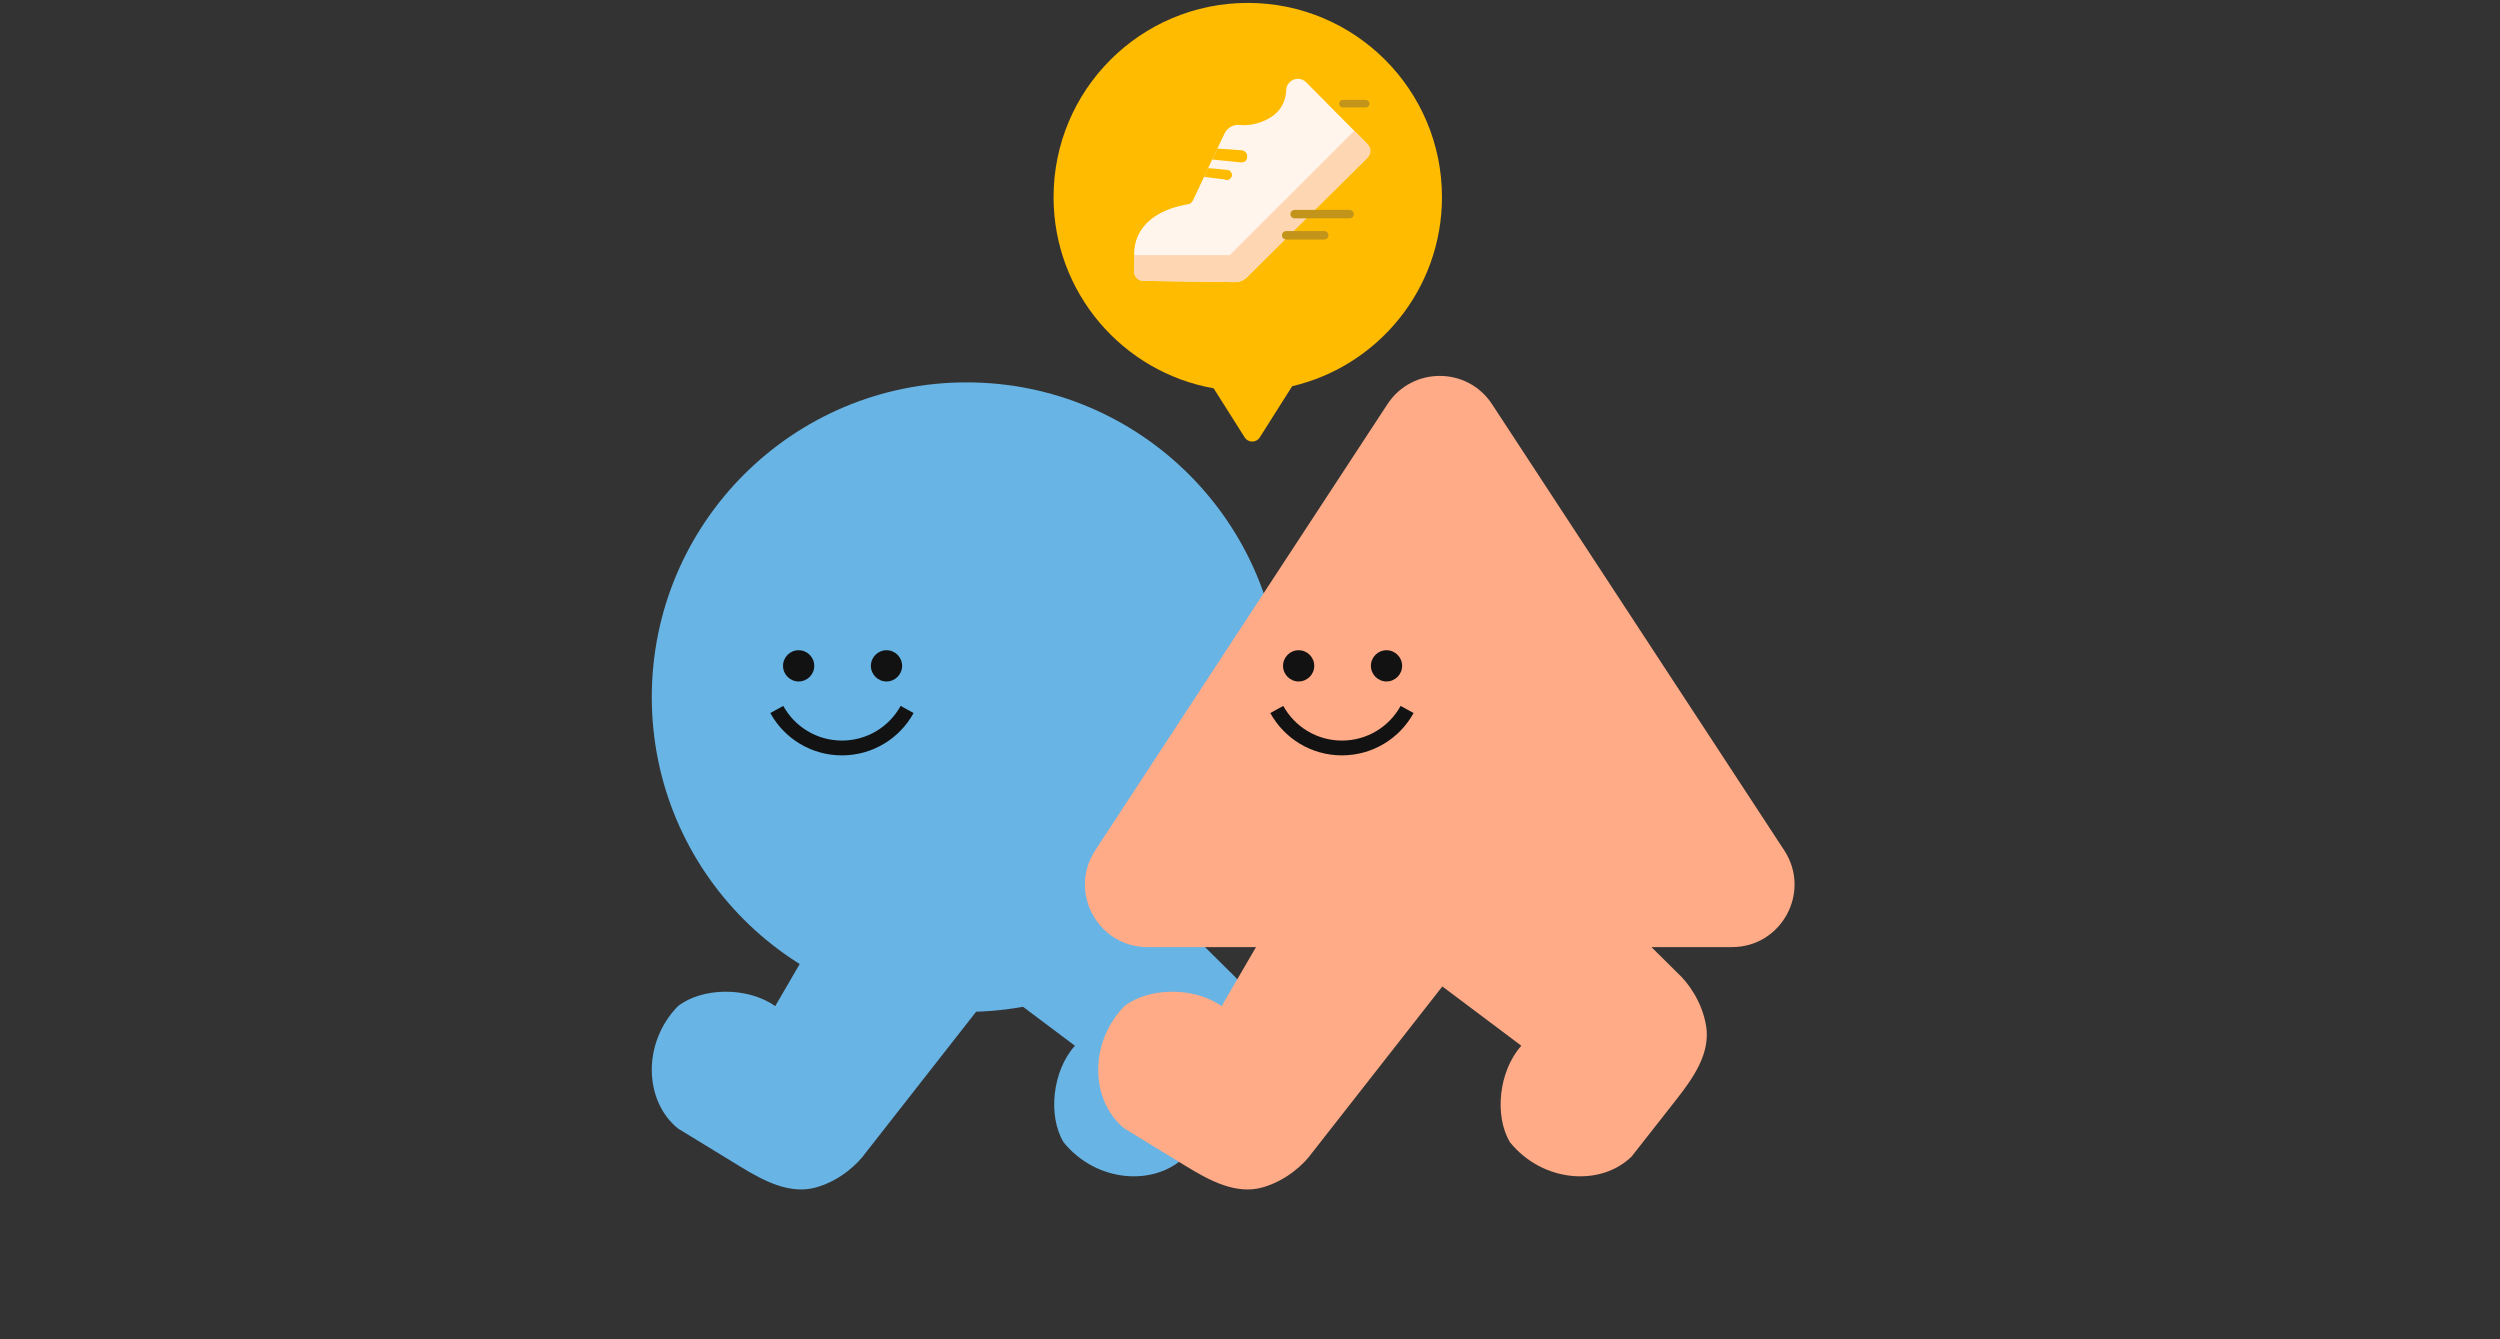
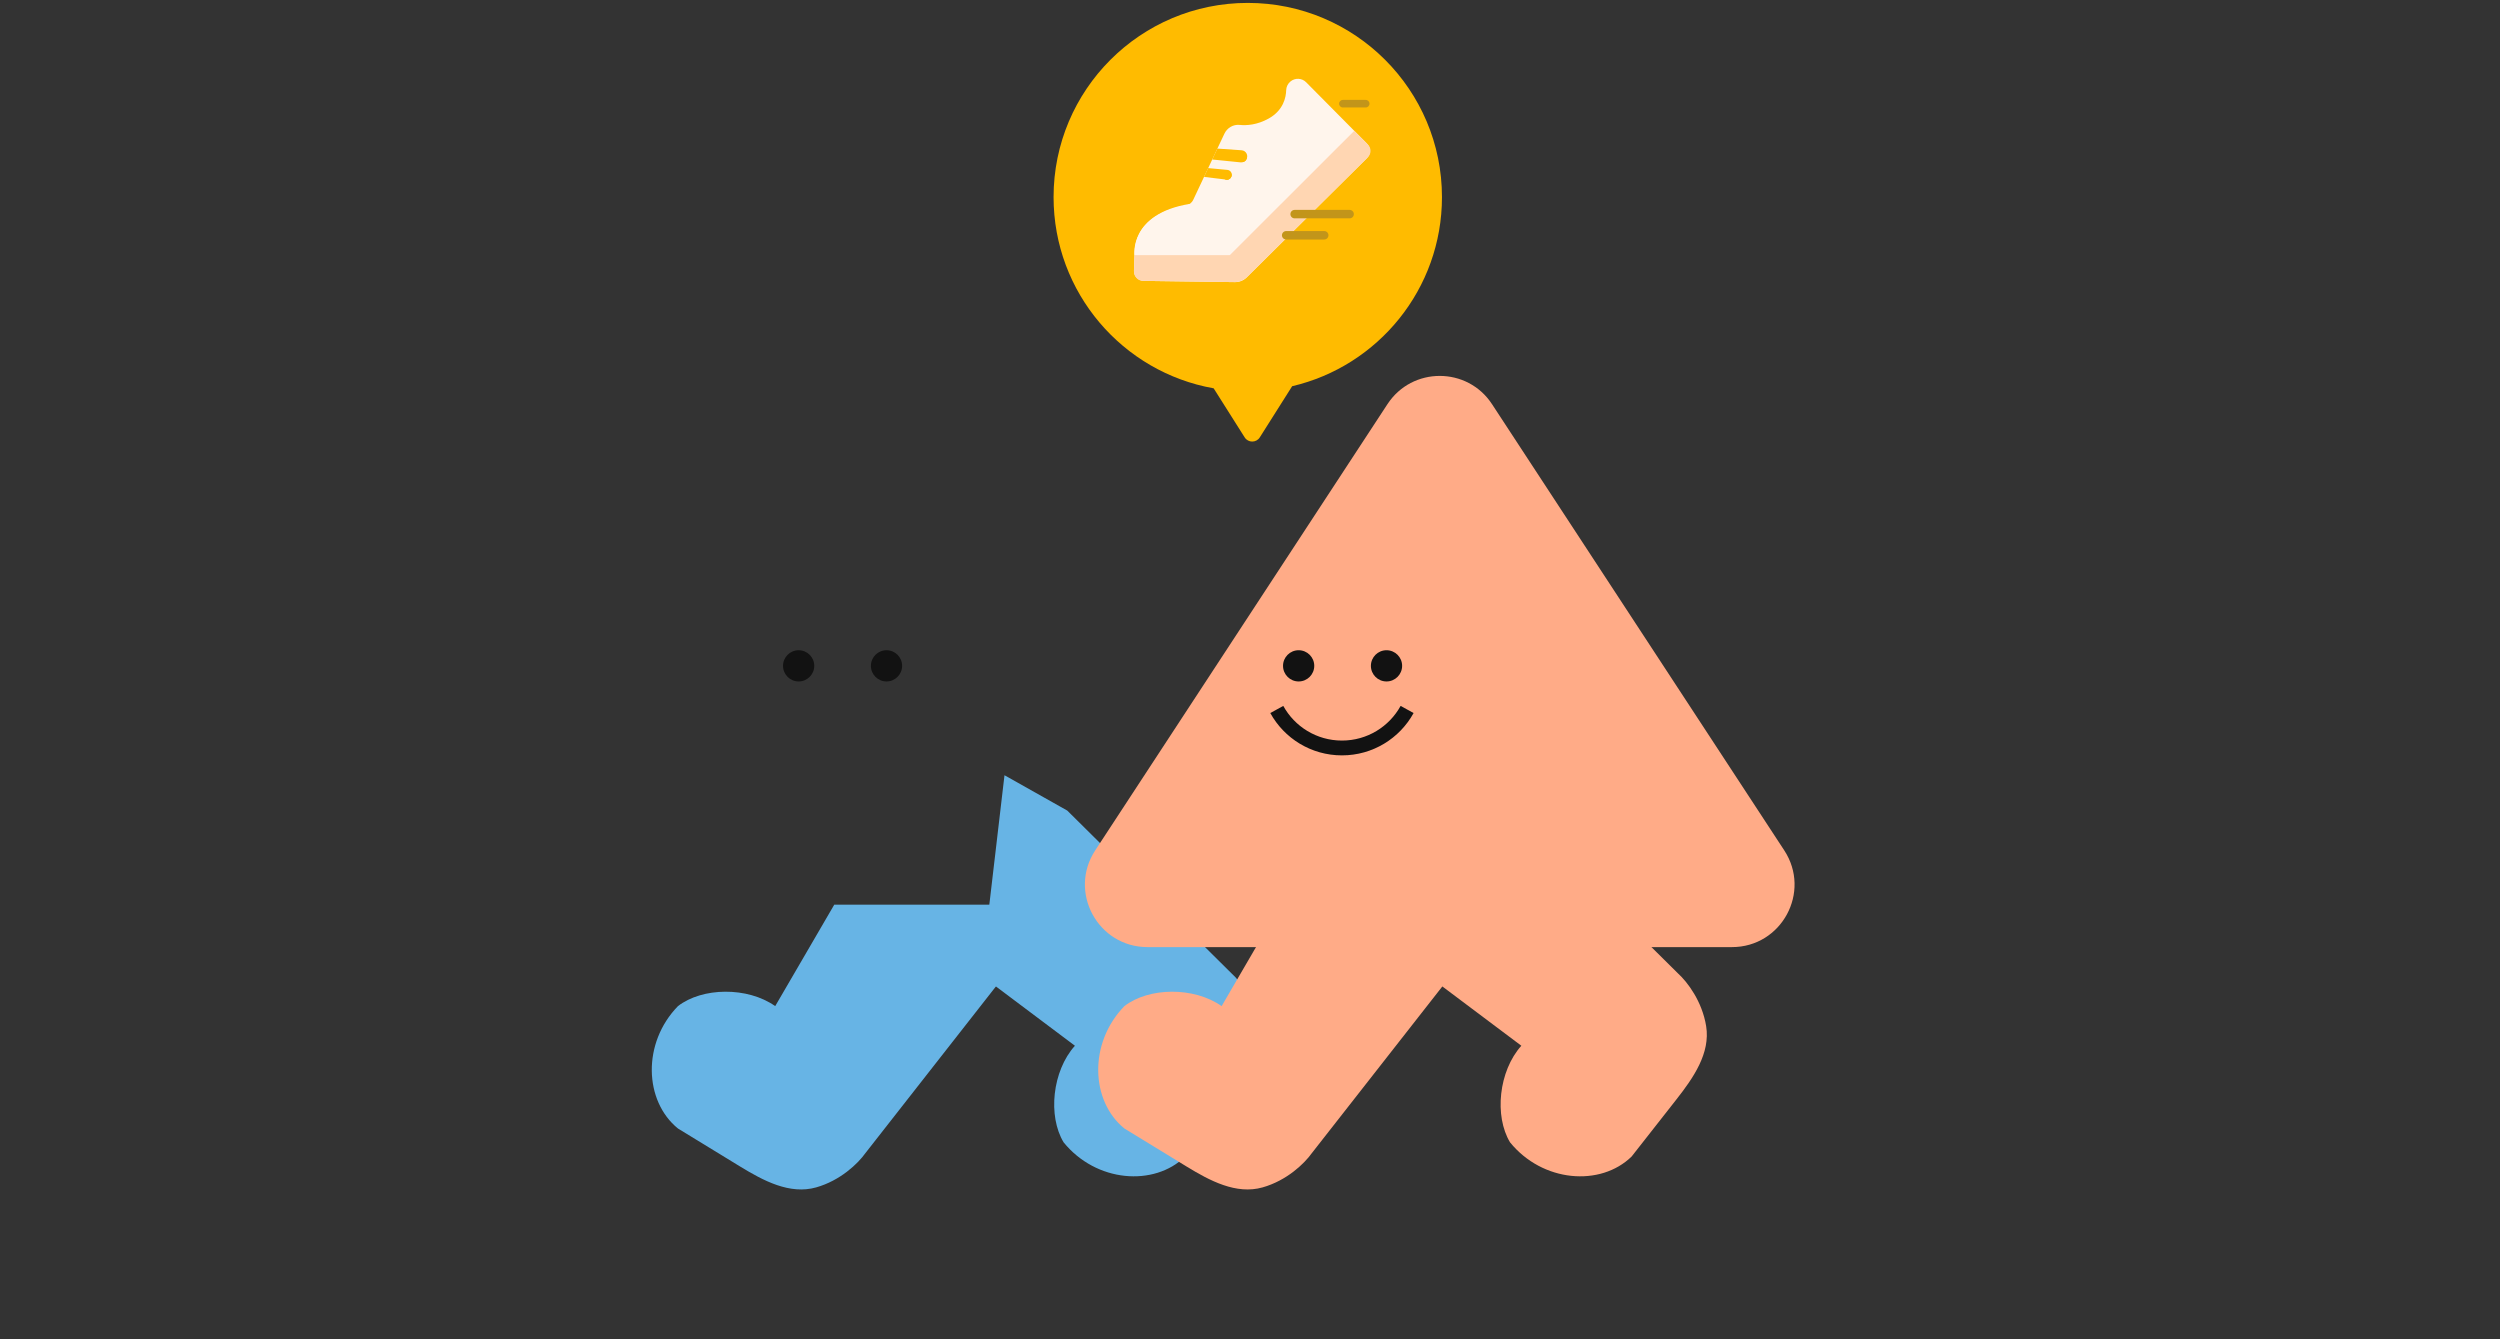
<svg xmlns="http://www.w3.org/2000/svg" width="560" height="300" viewBox="0 0 560 300" fill="none">
  <rect x="0" y="0" width="560" height="300" fill="#333333" stroke="none" />
  <g clip-path="url(#clip0_1_661)">
-     <circle cx="216.5" cy="156.152" r="70.5" fill="#67B4E5" />
    <path d="M186.872 202.652L173.647 225.369C167.424 220.983 157.297 221.152 151.865 225.369C143.797 233.652 144.297 246.652 151.865 252.787L165.725 261.26C170.976 264.47 176.905 267.655 182.826 265.975C188.199 264.451 192.154 260.694 193.874 258.27L225.769 217.536L231.993 202.652H186.872Z" fill="#67B4E5" />
    <path d="M219.756 218.466L240.78 234.245C235.699 239.915 234.689 249.993 238.245 255.879C245.533 264.856 258.503 265.872 265.476 259.069L275.505 246.289C279.304 241.447 283.157 235.929 282.177 229.853C281.289 224.339 278.018 219.974 275.81 217.984L239.064 181.565L225.006 173.652L219.756 218.466Z" fill="#67B4E5" />
    <circle cx="178.896" cy="149.149" r="3.497" fill="#121212" />
    <circle cx="198.578" cy="149.149" r="3.497" fill="#121212" />
-     <path d="M203.192 158.922C200.369 164.061 194.891 167.546 188.596 167.546C182.301 167.546 176.823 164.061 174 158.922" stroke="#121212" stroke-width="3.317" />
    <path d="M286.872 202.652L273.647 225.369C267.424 220.983 257.297 221.152 251.865 225.369C243.797 233.652 244.297 246.652 251.865 252.787L265.725 261.26C270.976 264.47 276.905 267.655 282.826 265.975C288.199 264.451 292.154 260.694 293.874 258.27L325.769 217.536L331.993 202.652H286.872Z" fill="#FFAB87" />
    <path d="M319.756 218.466L340.78 234.245C335.699 239.915 334.689 249.993 338.245 255.879C345.533 264.856 358.503 265.872 365.476 259.069L375.505 246.289C379.304 241.447 383.157 235.929 382.177 229.853C381.289 224.339 378.018 219.974 375.81 217.984L339.064 181.565L325.006 173.652L319.756 218.466Z" fill="#FFAB87" />
    <path d="M310.788 90.534C316.316 82.095 328.684 82.095 334.212 90.534L399.673 190.482C405.771 199.793 399.091 212.152 387.961 212.152H257.039C245.909 212.152 239.229 199.793 245.327 190.482L310.788 90.534Z" fill="#FFAB87" />
    <circle cx="290.896" cy="149.149" r="3.497" fill="#121212" />
    <circle cx="310.578" cy="149.149" r="3.497" fill="#121212" />
    <path d="M315.192 158.922C312.369 164.061 306.891 167.546 300.596 167.546C294.301 167.546 288.823 164.061 286 158.922" stroke="#121212" stroke-width="3.317" />
    <path fill-rule="evenodd" clip-rule="evenodd" d="M289.442 86.511C308.675 82.014 323 64.756 323 44.152C323 20.128 303.524 0.652 279.5 0.652C255.476 0.652 236 20.128 236 44.152C236 65.569 251.477 83.371 271.856 86.983L278.81 97.979C279.595 99.221 281.405 99.221 282.19 97.979L289.442 86.511Z" fill="#FFBB00" />
    <path d="M256.211 62.917L276.648 63.194C277.622 63.207 278.56 62.825 279.256 62.136L306.161 35.461C307.078 34.553 307.082 33.066 306.174 32.148L292.578 18.427C291.613 17.453 290.074 17.391 289.031 18.278C288.466 18.76 288.123 19.462 288.105 20.208C288.066 21.788 287.497 24.728 284.133 26.58C281.573 27.988 279.26 28.142 277.665 27.98C276.239 27.835 274.883 28.642 274.266 29.946L267.29 44.746C266.968 45.431 266.338 45.914 265.599 46.037C262.552 46.537 254.502 48.599 254.15 56.419L254.007 60.587C253.964 61.851 254.959 62.904 256.211 62.922V62.917Z" fill="#FFF5EC" />
    <path d="M254.119 57.132H275.495L303.356 29.303L306.425 32.401C307.198 33.182 307.19 34.446 306.412 35.218L279.398 62.003C278.616 62.78 277.559 63.205 276.46 63.192L256.031 62.916C254.879 62.898 253.962 61.933 254.001 60.77L254.123 57.132H254.119Z" fill="#FFD6B2" />
    <path d="M266.476 45.681C266.476 45.681 274.46 50.17 275.495 57.134H254.114C254.114 57.134 252.945 47.889 266.471 45.681H266.476Z" fill="#FFF5EC" />
    <path d="M289.051 47.965C289.051 47.442 289.475 47.017 289.998 47.017H302.314C302.837 47.017 303.261 47.442 303.261 47.965C303.261 48.488 302.837 48.912 302.314 48.912H289.998C289.475 48.912 289.051 48.488 289.051 47.965Z" fill="#C2951A" />
    <path d="M287.156 52.703C287.156 52.18 287.58 51.756 288.103 51.756H296.629C297.152 51.756 297.576 52.18 297.576 52.703C297.576 53.226 297.152 53.65 296.629 53.65H288.103C287.58 53.65 287.156 53.226 287.156 52.703Z" fill="#C2951A" />
    <path d="M299.957 23.227C299.957 22.757 300.338 22.376 300.808 22.376H305.914C306.384 22.376 306.765 22.757 306.765 23.227C306.765 23.697 306.384 24.078 305.914 24.078H300.808C300.338 24.078 299.957 23.697 299.957 23.227Z" fill="#C2951A" />
    <path d="M275.844 39.257C275.844 39.805 275.399 40.25 274.851 40.25C274.303 40.25 273.858 39.805 273.858 39.257C273.858 38.709 274.303 38.264 274.851 38.264C275.399 38.264 275.844 38.709 275.844 39.257Z" fill="#FFBB00" />
    <path d="M275.844 39.257C275.844 39.805 275.399 40.25 274.851 40.25C274.303 40.25 273.858 39.805 273.858 39.257C273.858 38.709 274.303 38.264 274.851 38.264C275.399 38.264 275.844 38.709 275.844 39.257Z" fill="#FFBB00" />
-     <path d="M275.844 39.257C275.844 39.805 275.399 40.25 274.851 40.25C274.303 40.25 273.858 39.805 273.858 39.257C273.858 38.709 274.303 38.264 274.851 38.264C275.399 38.264 275.844 38.709 275.844 39.257Z" fill="#FFBB00" />
-     <path d="M279.249 35.285C279.249 35.833 278.804 36.278 278.256 36.278C277.707 36.278 277.263 35.833 277.263 35.285C277.263 34.736 277.707 34.292 278.256 34.292C278.804 34.292 279.249 34.736 279.249 35.285Z" fill="#FFBB00" />
    <path d="M279.249 35.285C279.249 35.833 278.804 36.278 278.256 36.278C277.707 36.278 277.263 35.833 277.263 35.285C277.263 34.736 277.707 34.292 278.256 34.292C278.804 34.292 279.249 34.736 279.249 35.285Z" fill="#FFBB00" />
    <path d="M279.249 35.285C279.249 35.833 278.804 36.278 278.256 36.278C277.707 36.278 277.263 35.833 277.263 35.285C277.263 34.736 277.707 34.292 278.256 34.292C278.804 34.292 279.249 34.736 279.249 35.285Z" fill="#FFBB00" />
    <path d="M272.694 33.282L278.122 33.66C279.157 33.73 279.726 34.902 279.153 35.77C278.874 36.192 278.392 36.42 277.896 36.372L271.542 35.727L272.694 33.282Z" fill="#FFBB00" />
-     <path d="M270.632 37.655L274.935 38.054C275.7 38.124 276.152 38.953 275.804 39.642C275.595 40.055 275.156 40.292 274.704 40.235L269.697 39.625L270.627 37.65L270.632 37.655Z" fill="#FFBB00" />
+     <path d="M270.632 37.655L274.935 38.054C275.7 38.124 276.152 38.953 275.804 39.642C275.595 40.055 275.156 40.292 274.704 40.235L269.697 39.625L270.627 37.65L270.632 37.655" fill="#FFBB00" />
  </g>
  <defs>
    <clipPath id="clip0_1_661">
      <rect width="560" height="299" fill="white" transform="translate(0 0.6)" />
    </clipPath>
  </defs>
</svg>